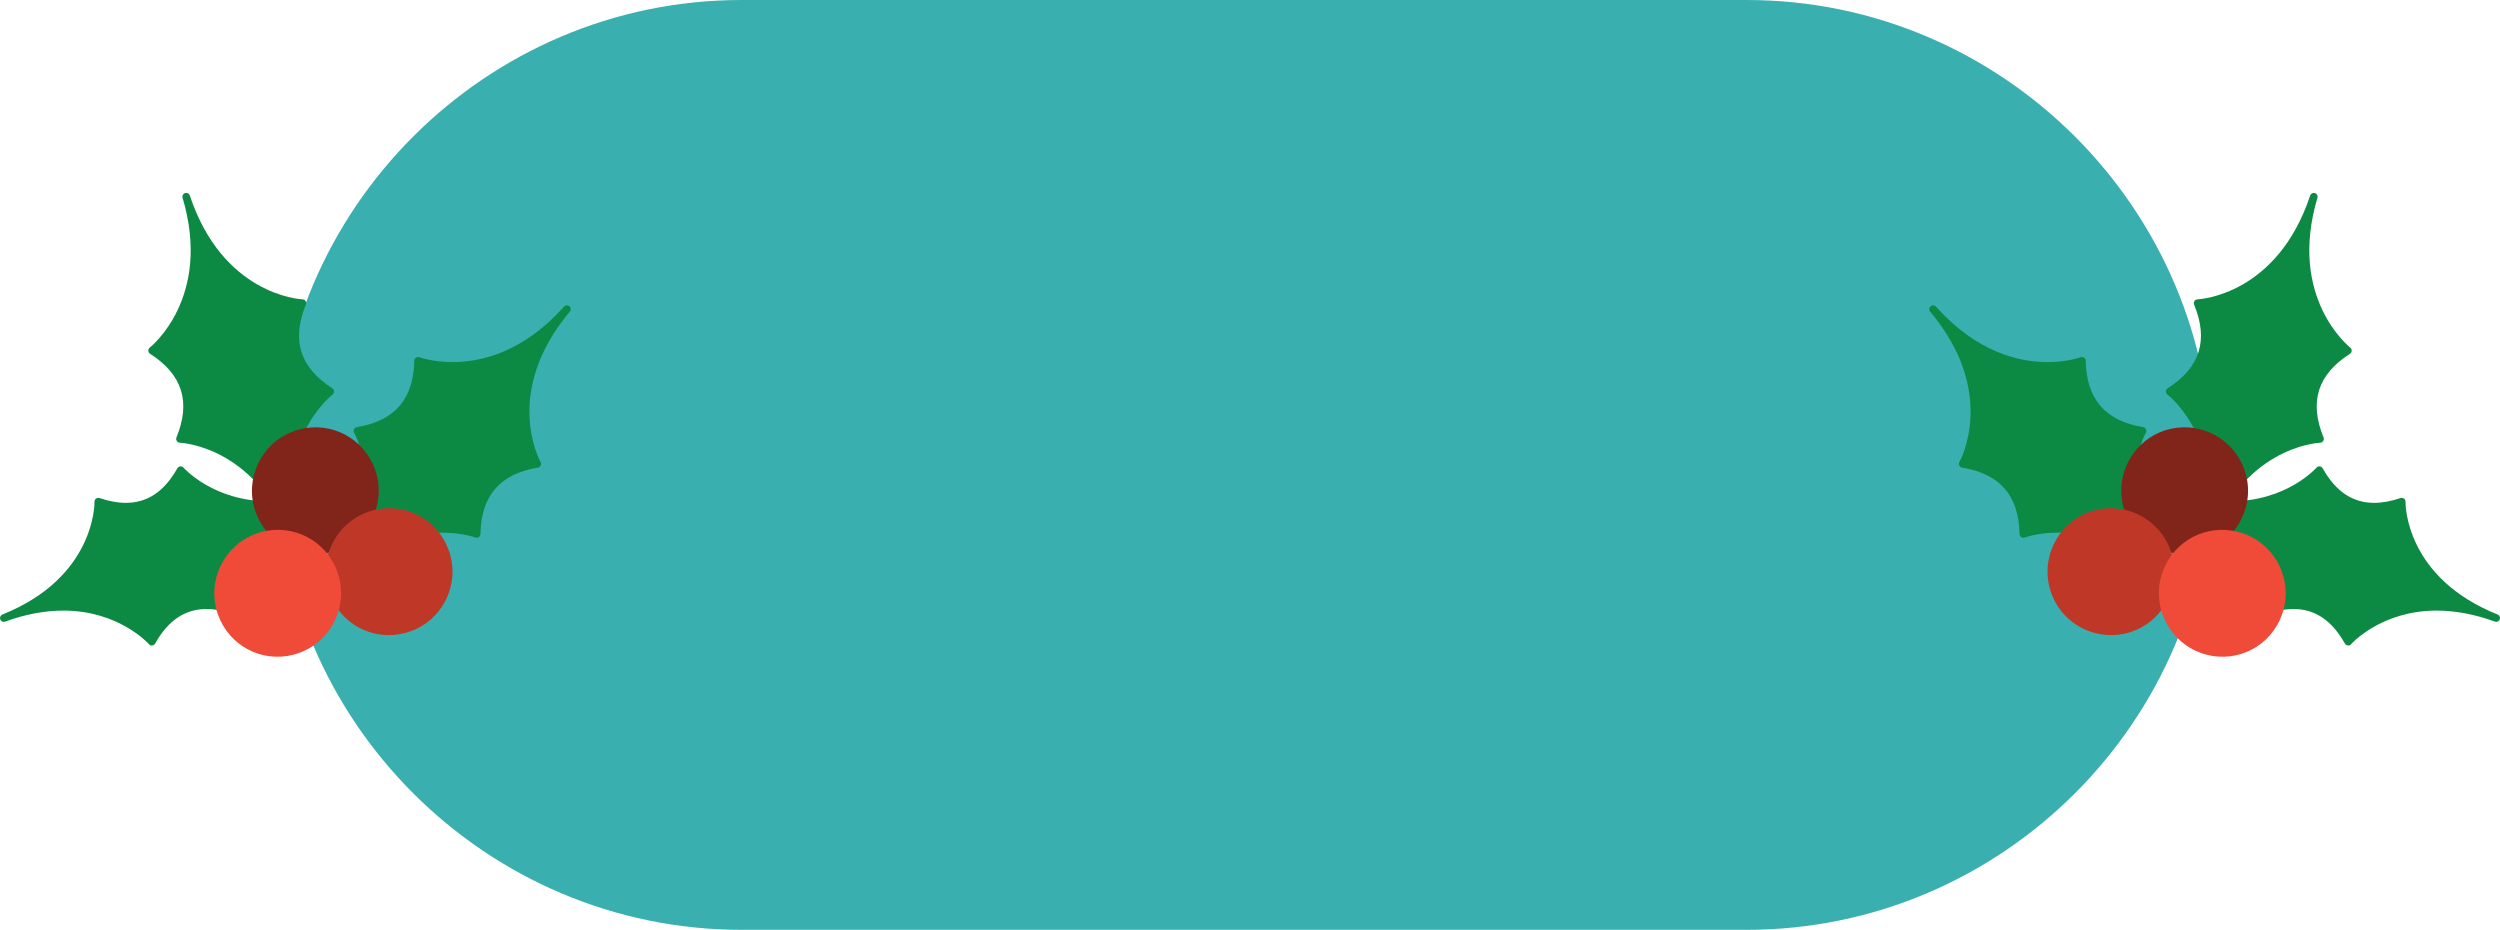
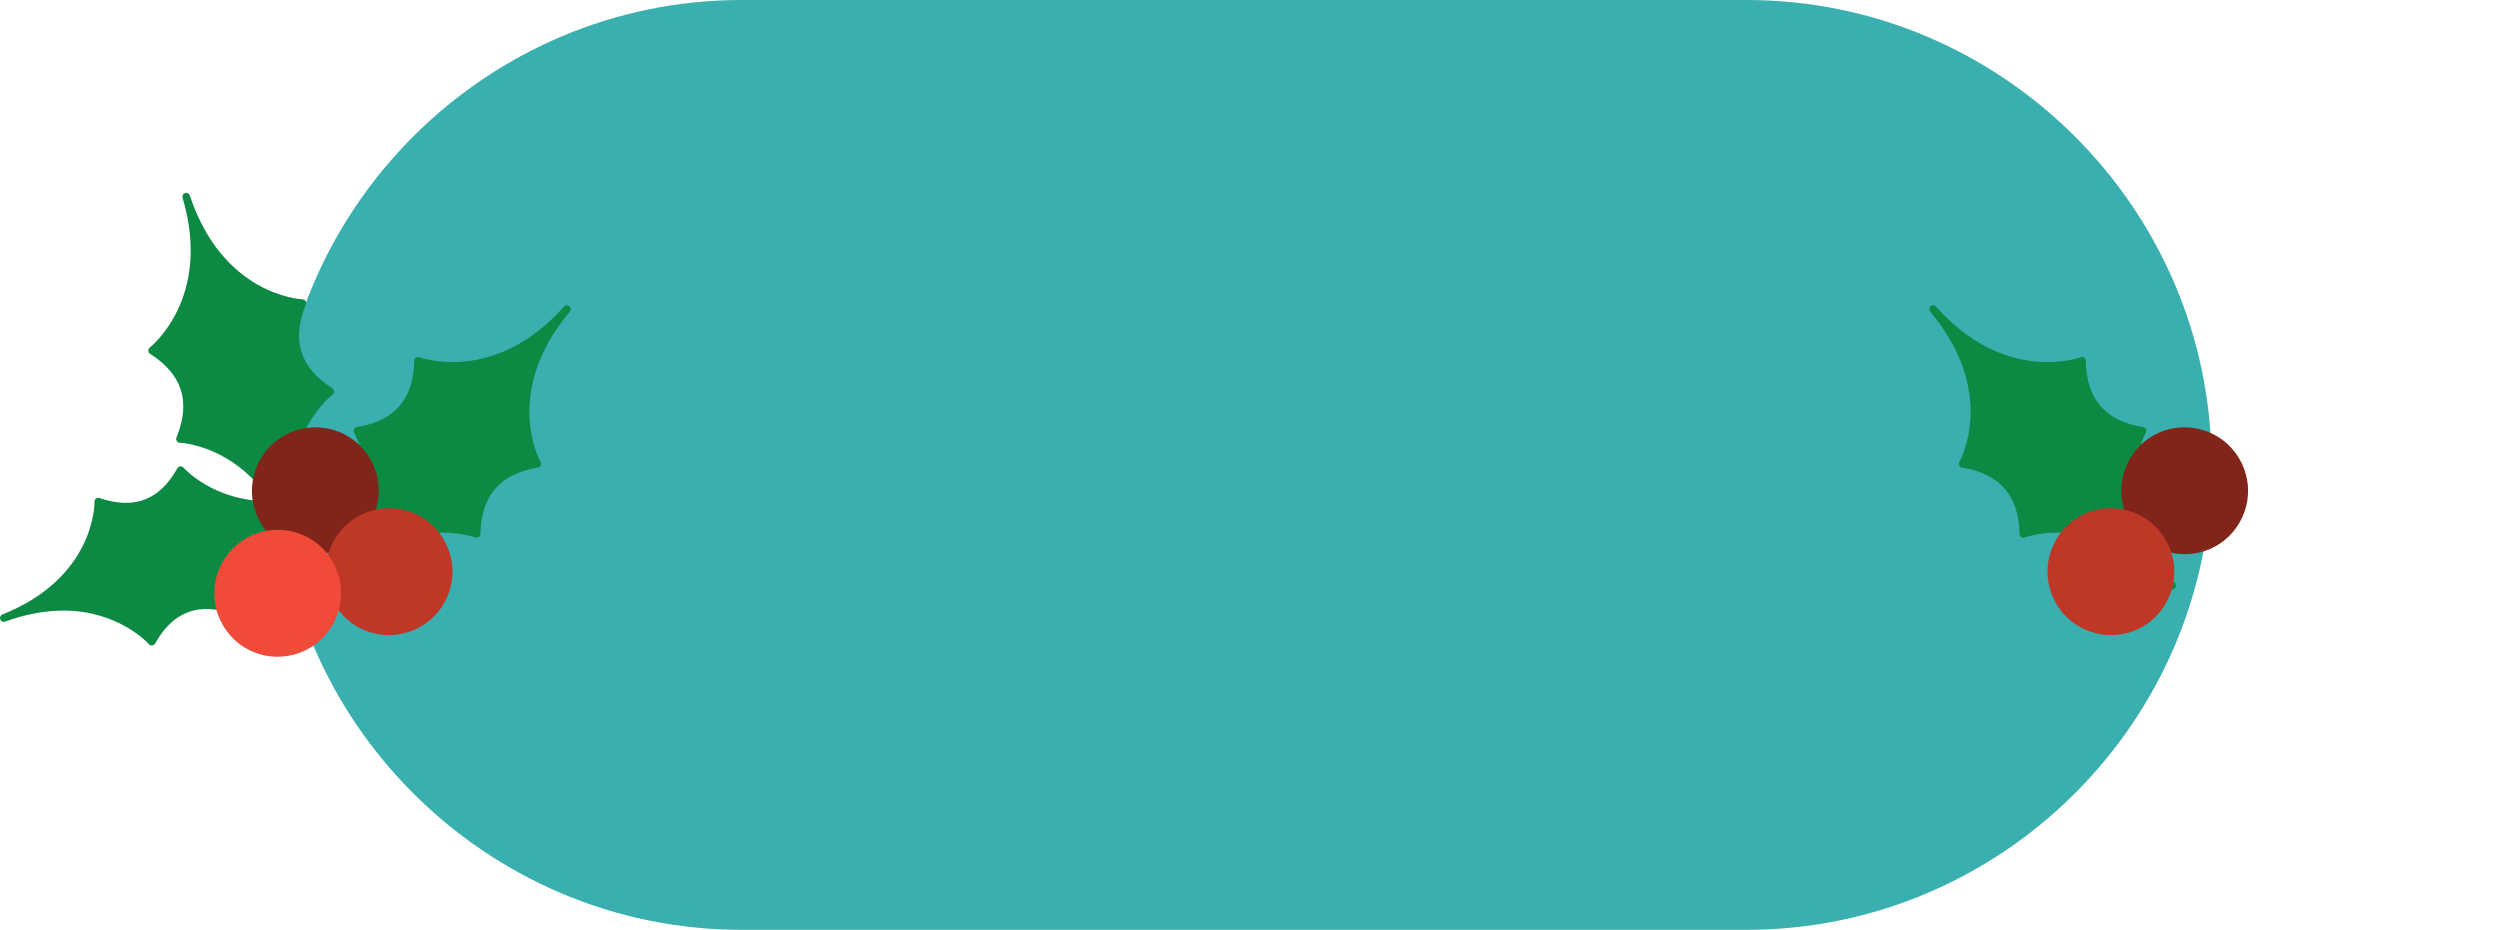
<svg xmlns="http://www.w3.org/2000/svg" version="1.1" id="Layer_1" x="0px" y="0px" width="343.996px" height="127.942px" viewBox="0 0 343.996 127.942" enable-background="new 0 0 343.996 127.942" xml:space="preserve">
  <path fill="#39AFAF" d="M240.338,127.942H102.03c-35.184,0-63.971-28.787-63.971-63.972l0,0C38.059,28.787,66.846,0,102.03,0  h138.309c35.184,0,63.971,28.787,63.971,63.97l0,0C304.309,99.155,275.522,127.942,240.338,127.942z" />
  <g>
    <path fill="#0C8A44" d="M40.902,75.542c0.279-0.09,0.433-0.377,0.349-0.656c-4.101-13.752,4.165-20.321,4.514-20.601   c0.131-0.098,0.215-0.265,0.204-0.432c-0.011-0.173-0.101-0.327-0.24-0.424c-4.458-2.85-5.646-6.617-3.64-11.515   c0.066-0.158,0.05-0.337-0.042-0.485c-0.084-0.14-0.246-0.228-0.413-0.239c-0.446-0.021-10.985-0.67-15.515-14.288   c-0.078-0.231-0.307-0.377-0.549-0.357c-0.031,0.006-0.07,0.017-0.104,0.022c-0.279,0.089-0.43,0.376-0.346,0.652   c4.112,13.783-4.424,20.534-4.508,20.604c-0.134,0.103-0.215,0.265-0.204,0.438c0.005,0.167,0.092,0.327,0.237,0.418   c4.455,2.856,5.641,6.623,3.632,11.518c-0.062,0.156-0.047,0.341,0.05,0.48c0.086,0.145,0.242,0.234,0.418,0.242   c0.438,0.02,10.976,0.67,15.5,14.288c0.084,0.231,0.315,0.376,0.553,0.356C40.833,75.555,40.875,75.549,40.902,75.542z" />
    <path fill="#0C8A44" d="M45.104,81.106c0.145,0,0.29-0.061,0.396-0.179c5.629-6.312,11.457-7.638,15.342-7.638   c2.739,0,4.541,0.661,4.558,0.673c0.062,0.019,0.123,0.03,0.187,0.03c0.101,0,0.204-0.028,0.293-0.09   c0.143-0.092,0.226-0.25,0.229-0.424c0.101-5.287,2.684-8.272,7.906-9.137c0.167-0.023,0.312-0.135,0.379-0.285   c0.081-0.157,0.075-0.336-0.009-0.482c-0.22-0.392-5.196-9.7,4.022-20.701c0.187-0.221,0.162-0.544-0.058-0.731   c-0.101-0.089-0.221-0.131-0.34-0.131c-0.145,0-0.29,0.056-0.396,0.176c-5.635,6.315-11.457,7.638-15.348,7.638   c-2.739,0-4.533-0.664-4.547-0.669c-0.064-0.023-0.128-0.037-0.189-0.037c-0.106,0-0.209,0.031-0.293,0.092   c-0.148,0.095-0.231,0.252-0.231,0.425c-0.101,5.289-2.684,8.275-7.905,9.139c-0.167,0.024-0.312,0.137-0.385,0.29   c-0.078,0.152-0.067,0.335,0.011,0.479c0.221,0.391,5.2,9.701-4.022,20.697c-0.184,0.225-0.156,0.547,0.064,0.734   C44.863,81.059,44.983,81.106,45.104,81.106z" />
    <path fill="#0C8A44" d="M20.941,88.816c0.167-0.017,0.324-0.114,0.402-0.263c1.799-3.199,4.117-4.758,7.105-4.758   c1.107,0,2.323,0.226,3.601,0.663c0.061,0.022,0.117,0.031,0.173,0.031c0.111,0,0.223-0.036,0.307-0.098   c0.14-0.106,0.223-0.263,0.218-0.435c-0.006-0.425,0.011-10.456,12.673-15.52c0.268-0.102,0.398-0.406,0.292-0.672   c-0.078-0.212-0.276-0.334-0.485-0.334c-0.062,0-0.125,0.006-0.184,0.027c-2.767,1.004-5.464,1.518-8.017,1.518   c-7.674,0-11.732-4.58-11.774-4.627c-0.1-0.115-0.24-0.179-0.398-0.179c-0.017,0-0.031,0-0.045,0   c-0.173,0.019-0.326,0.114-0.41,0.268c-1.793,3.194-4.109,4.753-7.096,4.753c-1.107,0-2.324-0.226-3.601-0.658   c-0.064-0.022-0.117-0.03-0.176-0.03c-0.109,0-0.221,0.03-0.307,0.1c-0.142,0.099-0.22,0.257-0.215,0.433   c0.006,0.424-0.017,10.449-12.672,15.518c-0.268,0.104-0.399,0.402-0.293,0.676c0.078,0.209,0.276,0.334,0.485,0.334   c0.059,0,0.123-0.01,0.184-0.033c2.762-1.008,5.462-1.515,8.017-1.515c7.646,0,11.732,4.581,11.774,4.622   c0.097,0.117,0.237,0.185,0.391,0.185C20.902,88.822,20.918,88.816,20.941,88.816z" />
    <path fill="#81251A" d="M45.597,75.967c0.251-0.063,0.508-0.145,0.753-0.231c4.524-1.638,6.876-6.644,5.245-11.166   c-1.537-4.272-6.012-6.633-10.402-5.484c-0.257,0.067-0.508,0.147-0.765,0.243c-4.519,1.627-6.876,6.631-5.244,11.161   C36.727,74.762,41.204,77.117,45.597,75.967z" />
    <path fill="#BF3727" d="M55.737,87.1c0.257-0.066,0.508-0.147,0.759-0.234c2.187-0.795,3.938-2.391,4.932-4.498   c0.996-2.11,1.099-4.475,0.31-6.668c-1.543-4.273-6.009-6.633-10.402-5.484c-0.251,0.066-0.508,0.148-0.759,0.243   c-4.524,1.632-6.879,6.637-5.244,11.161C46.872,85.899,51.344,88.252,55.737,87.1z" />
    <path fill="#F04A39" d="M40.409,90.077c0.257-0.066,0.508-0.148,0.759-0.24c4.522-1.631,6.882-6.639,5.252-11.162   c-1.545-4.274-6.022-6.625-10.405-5.481c-0.262,0.069-0.513,0.147-0.77,0.237c-4.519,1.637-6.874,6.644-5.242,11.162   C31.546,88.869,36.021,91.227,40.409,90.077z" />
-     <rect x="-42.729" y="-14.958" fill="none" width="142.821" height="142.822" />
-     <path fill="#0C8A44" d="M303.094,75.542c-0.279-0.09-0.433-0.377-0.35-0.656c4.102-13.752-4.164-20.321-4.513-20.601   c-0.132-0.098-0.215-0.265-0.204-0.432c0.011-0.173,0.101-0.327,0.24-0.424c4.458-2.85,5.646-6.617,3.64-11.515   c-0.066-0.158-0.05-0.337,0.042-0.485c0.084-0.14,0.246-0.228,0.413-0.239c0.446-0.021,10.985-0.67,15.516-14.288   c0.077-0.231,0.307-0.377,0.549-0.357c0.031,0.006,0.07,0.017,0.104,0.022c0.278,0.089,0.43,0.376,0.346,0.652   c-4.111,13.783,4.425,20.534,4.508,20.604c0.134,0.103,0.215,0.265,0.204,0.438c-0.006,0.167-0.093,0.327-0.237,0.418   c-4.455,2.856-5.641,6.623-3.632,11.518c0.062,0.156,0.047,0.341-0.051,0.48c-0.086,0.145-0.242,0.234-0.418,0.242   c-0.438,0.02-10.977,0.67-15.501,14.288c-0.084,0.231-0.315,0.376-0.553,0.356C303.164,75.555,303.122,75.549,303.094,75.542z" />
    <path fill="#0C8A44" d="M298.893,81.106c-0.146,0-0.29-0.061-0.396-0.179c-5.629-6.312-11.456-7.638-15.342-7.638   c-2.739,0-4.541,0.661-4.559,0.673c-0.062,0.019-0.122,0.03-0.187,0.03c-0.101,0-0.204-0.028-0.293-0.09   c-0.143-0.092-0.226-0.25-0.229-0.424c-0.101-5.287-2.684-8.272-7.905-9.137c-0.168-0.023-0.312-0.135-0.38-0.285   c-0.081-0.157-0.075-0.336,0.009-0.482c0.22-0.392,5.196-9.7-4.022-20.701c-0.187-0.221-0.162-0.544,0.059-0.731   c0.101-0.089,0.221-0.131,0.34-0.131c0.146,0,0.29,0.056,0.396,0.176c5.635,6.315,11.456,7.638,15.348,7.638   c2.739,0,4.533-0.664,4.547-0.669c0.064-0.023,0.128-0.037,0.189-0.037c0.106,0,0.209,0.031,0.293,0.092   c0.148,0.095,0.231,0.252,0.231,0.425c0.101,5.289,2.684,8.275,7.905,9.139c0.168,0.024,0.312,0.137,0.385,0.29   c0.078,0.152,0.067,0.335-0.011,0.479c-0.221,0.391-5.199,9.701,4.022,20.697c0.185,0.225,0.156,0.547-0.064,0.734   C299.132,81.059,299.013,81.106,298.893,81.106z" />
-     <path fill="#0C8A44" d="M323.055,88.816c-0.167-0.017-0.323-0.114-0.401-0.263c-1.8-3.199-4.118-4.758-7.105-4.758   c-1.107,0-2.323,0.226-3.601,0.663c-0.062,0.022-0.117,0.031-0.174,0.031c-0.111,0-0.223-0.036-0.307-0.098   c-0.139-0.106-0.223-0.263-0.217-0.435c0.005-0.425-0.012-10.456-12.673-15.52c-0.268-0.102-0.398-0.406-0.293-0.672   c0.078-0.212,0.276-0.334,0.485-0.334c0.062,0,0.126,0.006,0.185,0.027c2.767,1.004,5.464,1.518,8.017,1.518   c7.674,0,11.732-4.58,11.774-4.627c0.101-0.115,0.24-0.179,0.398-0.179c0.017,0,0.031,0,0.045,0   c0.173,0.019,0.326,0.114,0.41,0.268c1.794,3.194,4.108,4.753,7.097,4.753c1.107,0,2.323-0.226,3.601-0.658   c0.064-0.022,0.117-0.03,0.176-0.03c0.109,0,0.221,0.03,0.308,0.1c0.142,0.099,0.22,0.257,0.215,0.433   c-0.006,0.424,0.016,10.449,12.672,15.518c0.268,0.104,0.398,0.402,0.293,0.676c-0.078,0.209-0.276,0.334-0.485,0.334   c-0.059,0-0.123-0.01-0.185-0.033c-2.762-1.008-5.461-1.515-8.017-1.515c-7.646,0-11.732,4.581-11.774,4.622   c-0.098,0.117-0.237,0.185-0.391,0.185C323.094,88.822,323.078,88.816,323.055,88.816z" />
    <path fill="#81251A" d="M298.399,75.967c-0.251-0.063-0.508-0.145-0.753-0.231c-4.524-1.638-6.876-6.644-5.244-11.166   c1.537-4.272,6.011-6.633,10.401-5.484c0.257,0.067,0.508,0.147,0.765,0.243c4.519,1.627,6.876,6.631,5.244,11.161   C307.27,74.762,302.792,77.117,298.399,75.967z" />
    <path fill="#BF3727" d="M288.259,87.1c-0.257-0.066-0.508-0.147-0.759-0.234c-2.187-0.795-3.938-2.391-4.932-4.498   c-0.996-2.11-1.099-4.475-0.31-6.668c1.543-4.273,6.008-6.633,10.401-5.484c0.251,0.066,0.508,0.148,0.76,0.243   c4.523,1.632,6.878,6.637,5.243,11.161C297.125,85.899,292.653,88.252,288.259,87.1z" />
-     <path fill="#F04A39" d="M303.587,90.077c-0.257-0.066-0.508-0.148-0.759-0.24c-4.521-1.631-6.882-6.639-5.253-11.162   c1.546-4.274,6.022-6.625,10.405-5.481c0.262,0.069,0.514,0.147,0.77,0.237c4.52,1.637,6.873,6.644,5.241,11.162   C312.45,88.869,307.975,91.227,303.587,90.077z" />
  </g>
</svg>